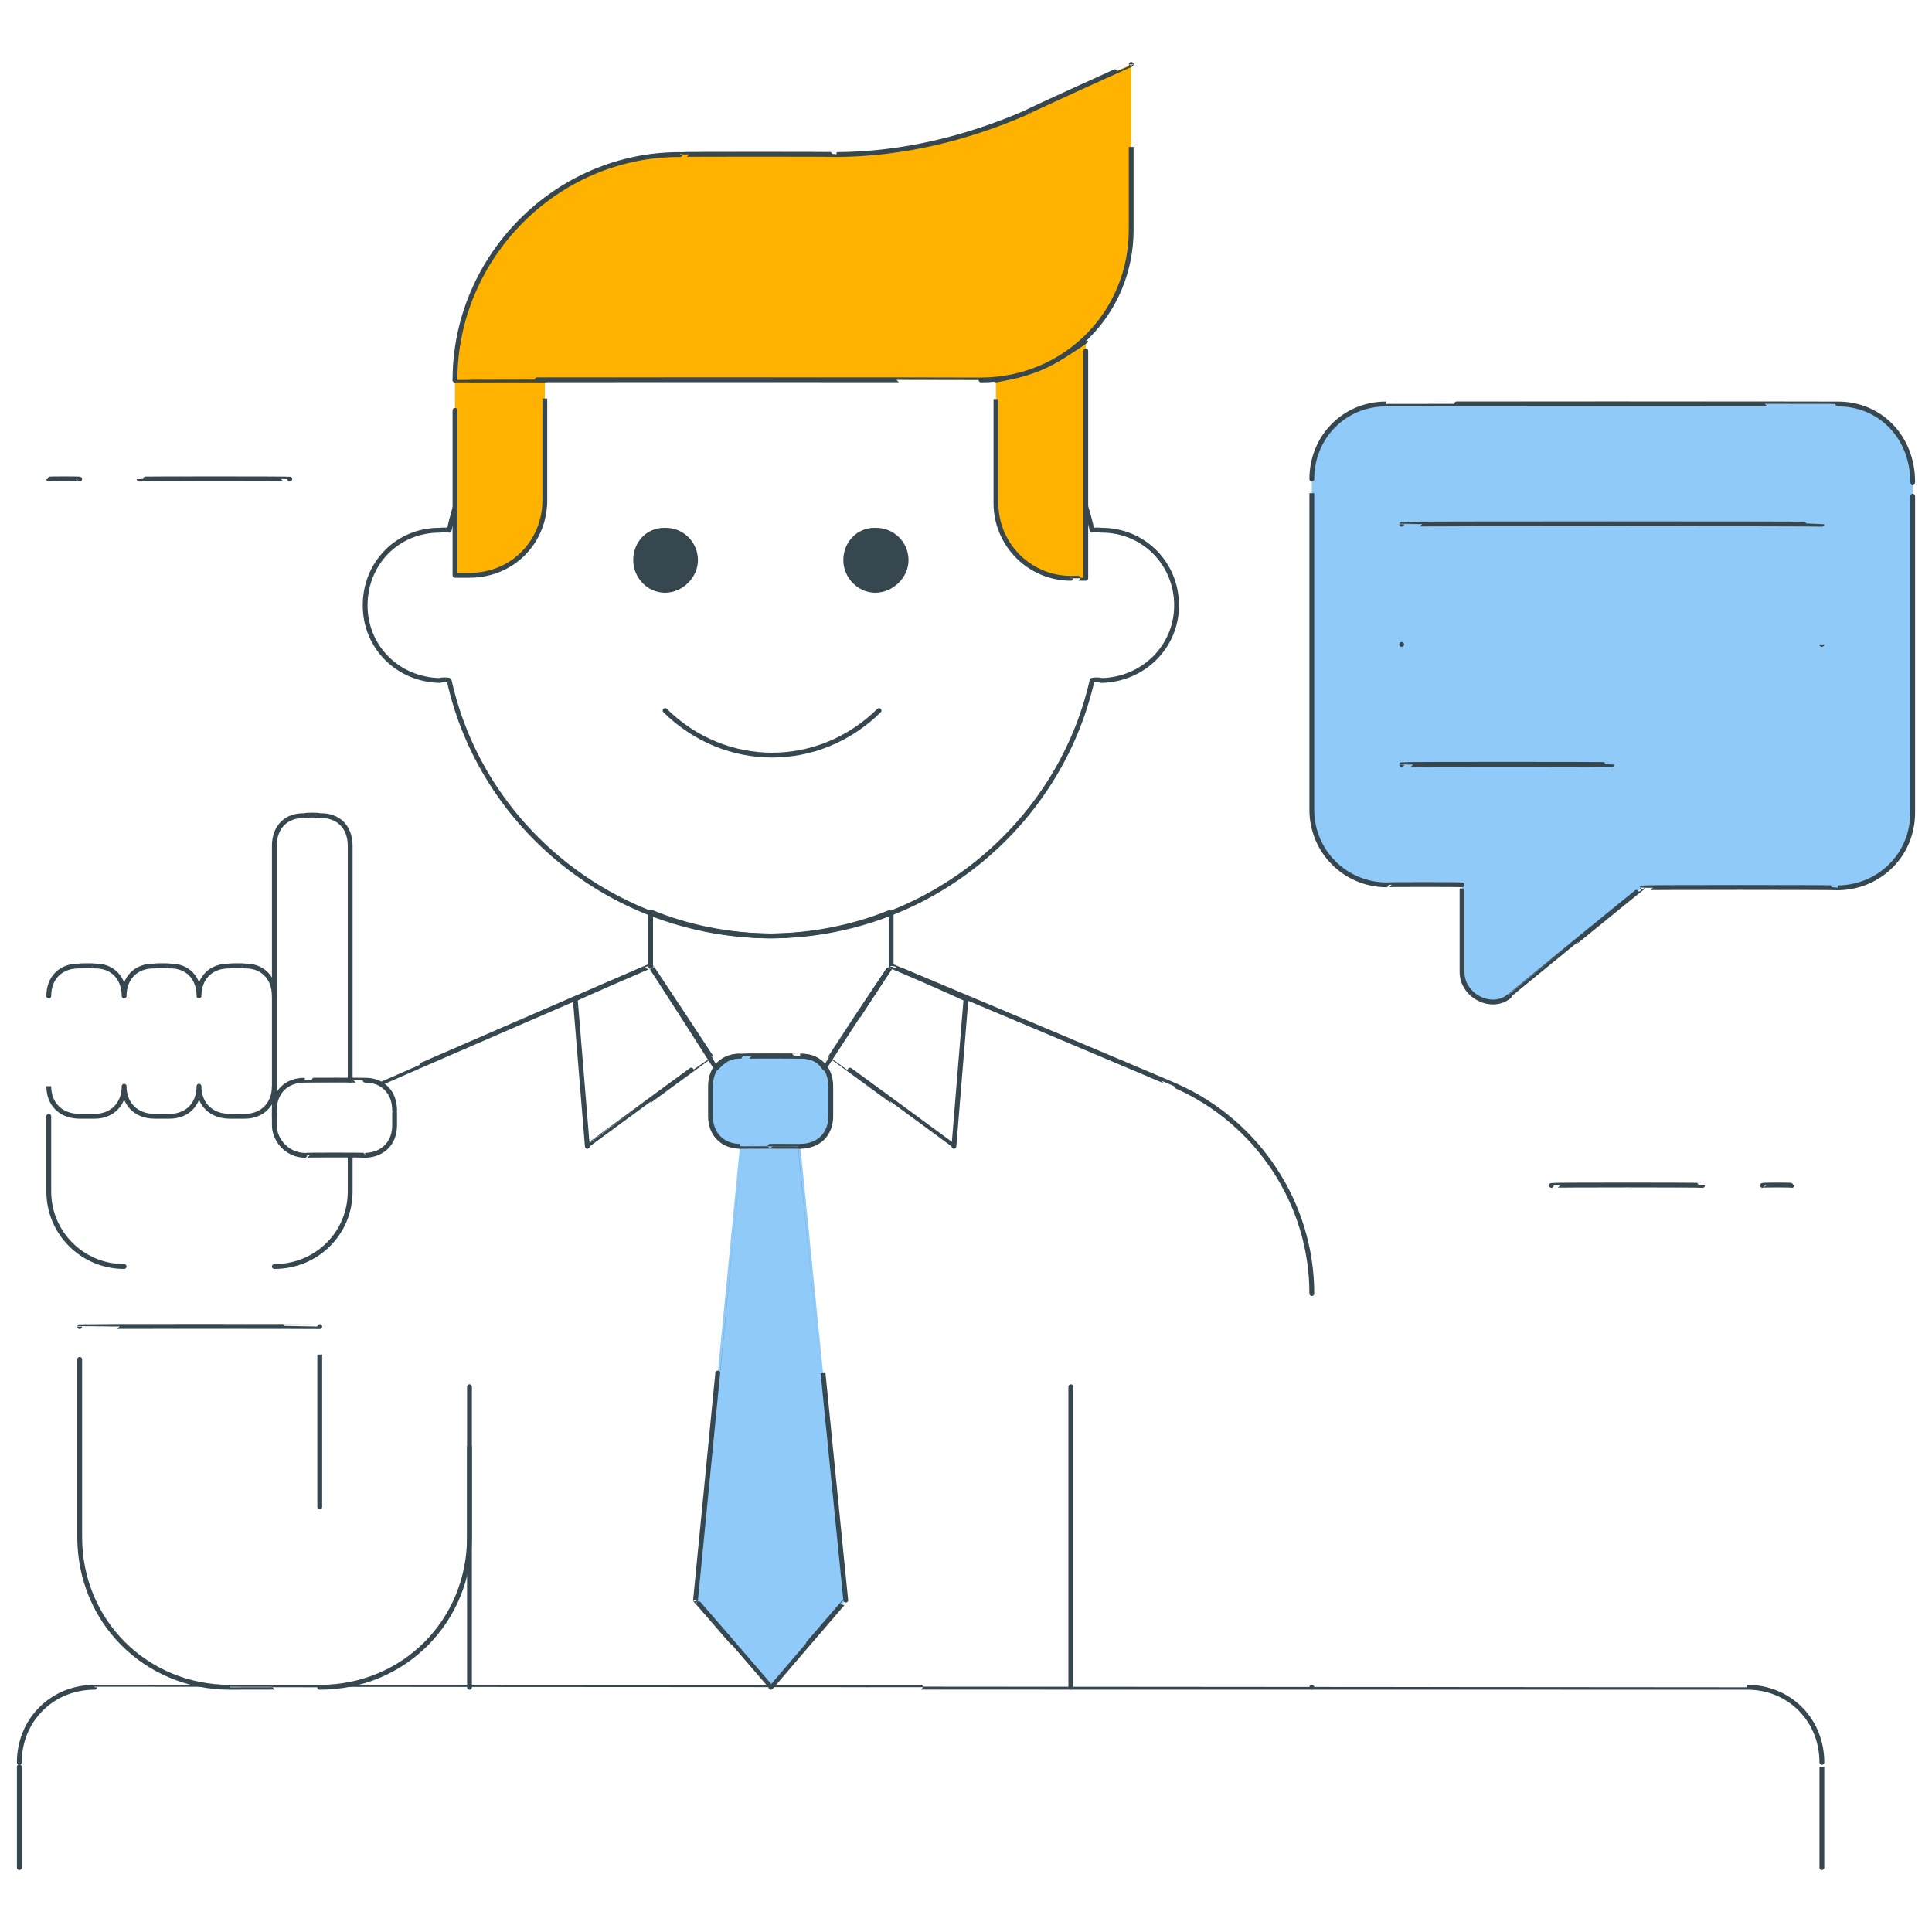
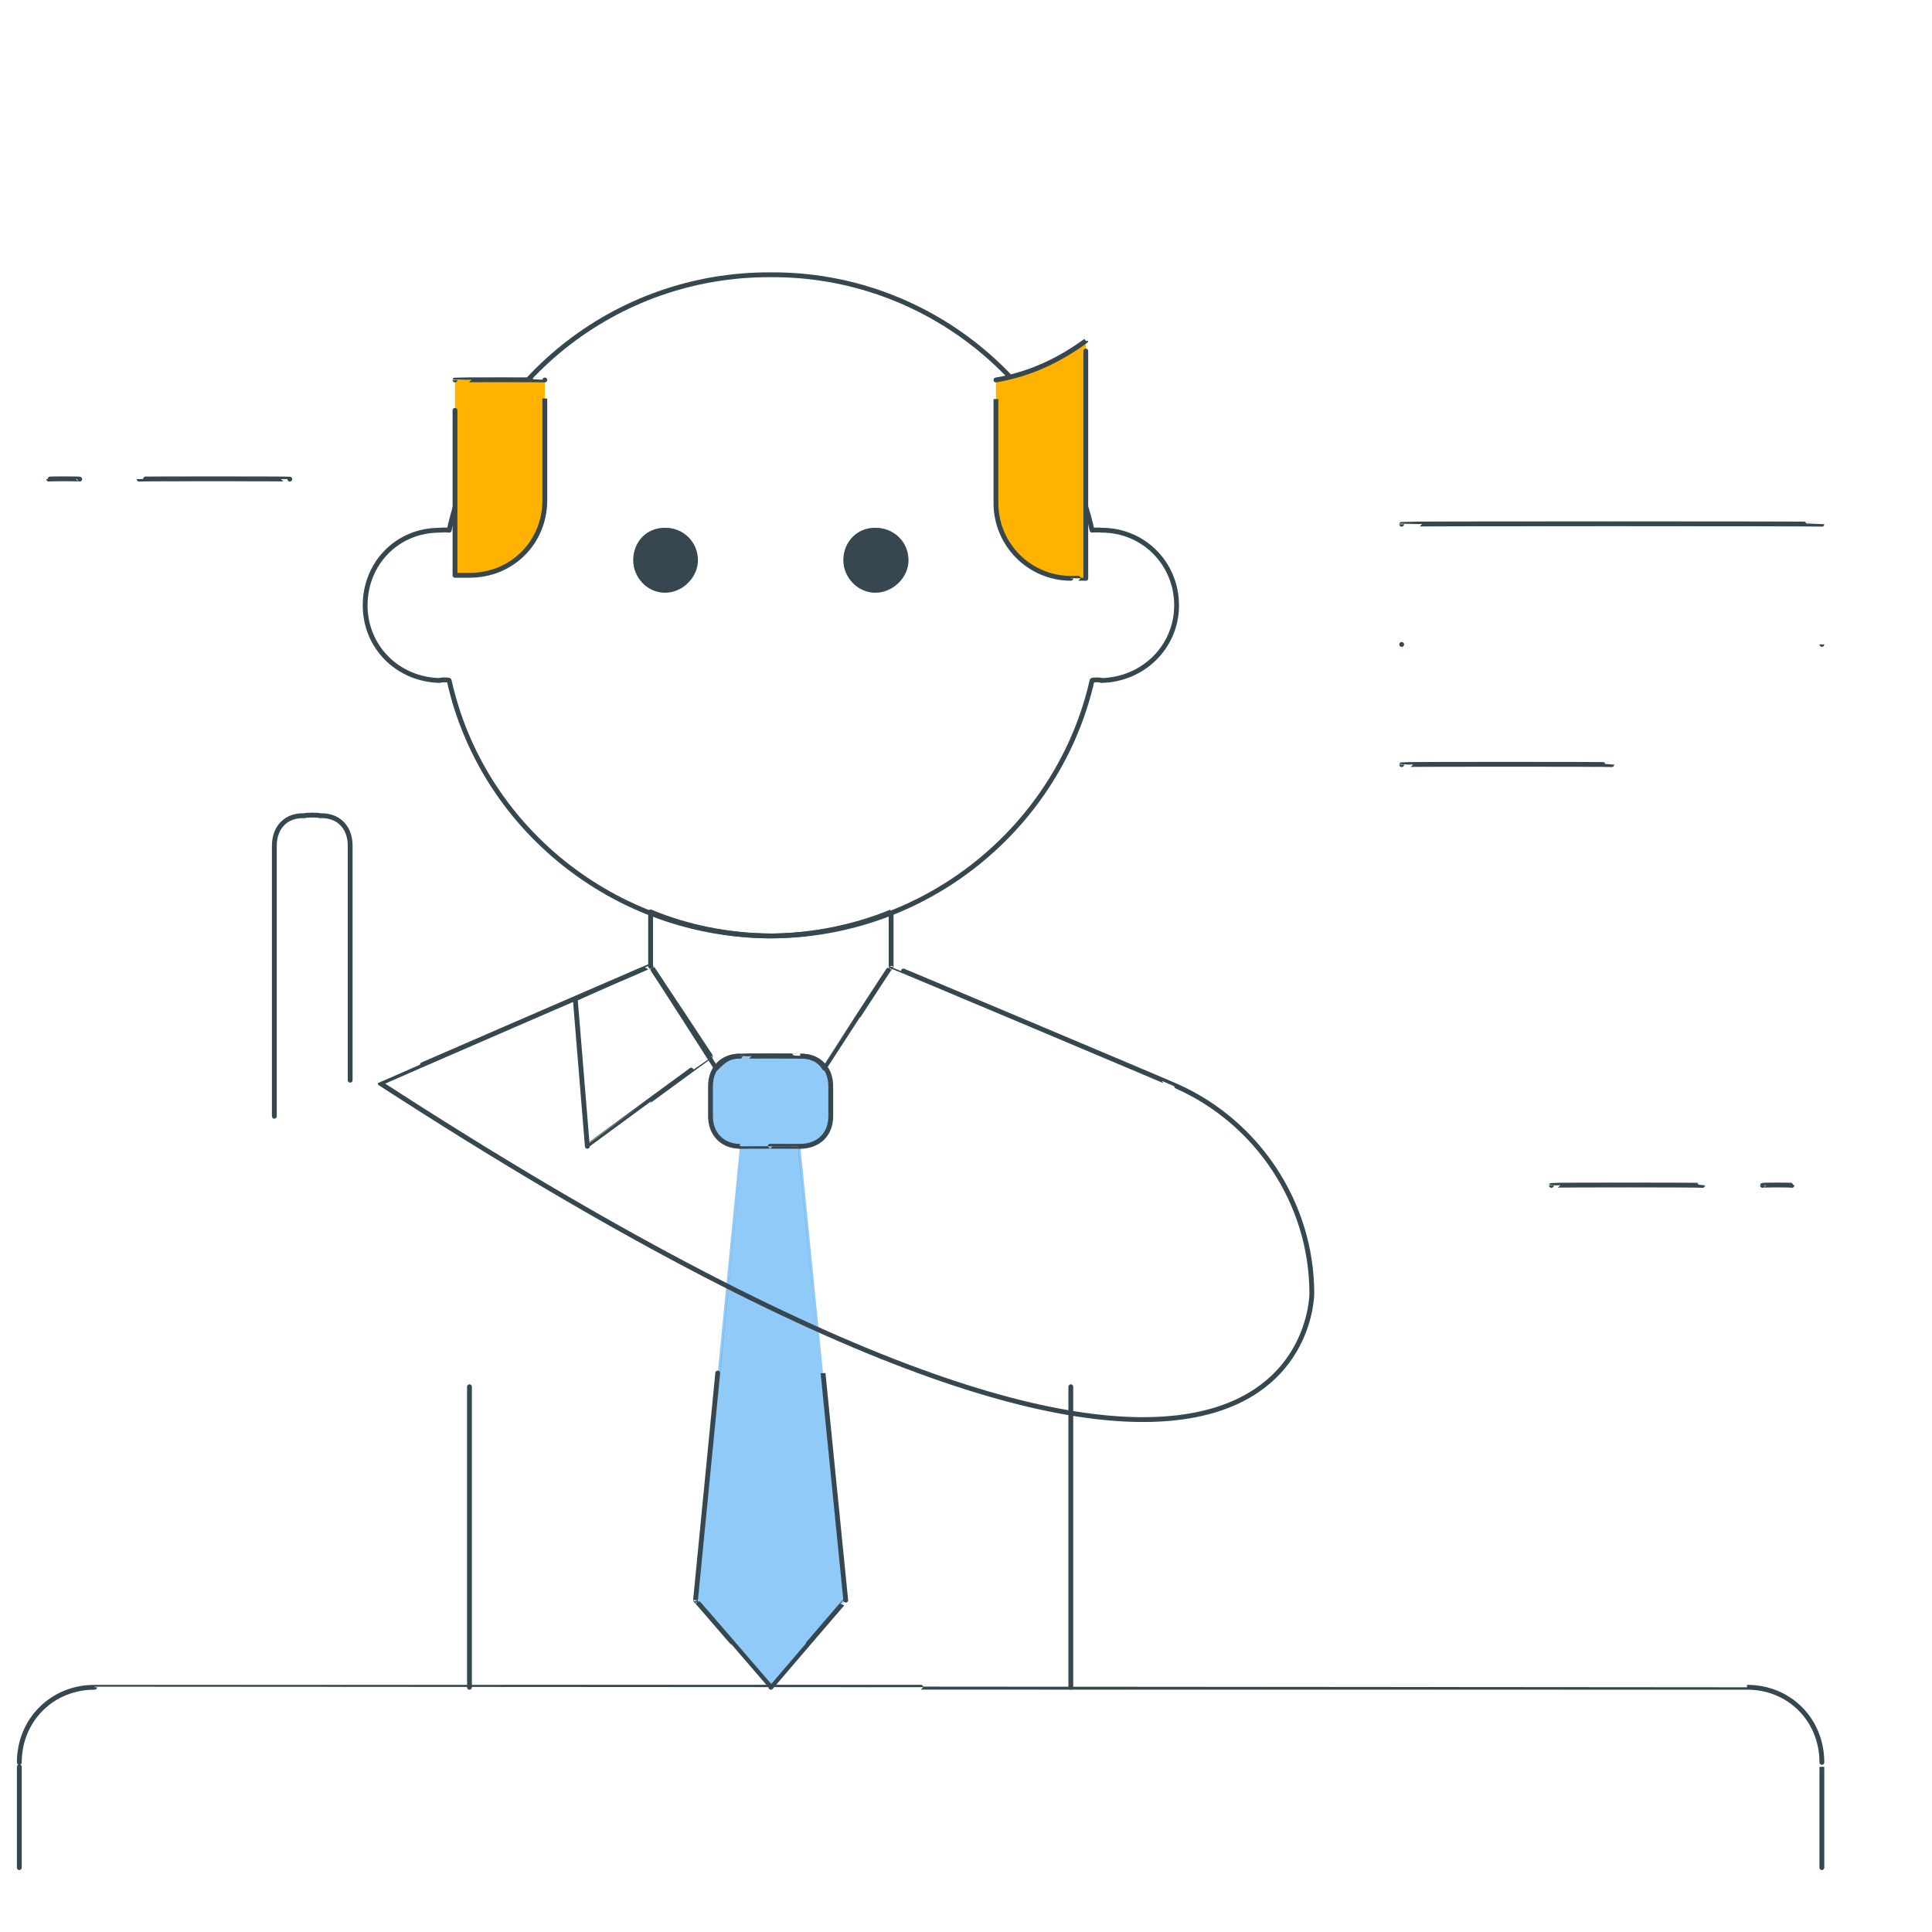
<svg xmlns="http://www.w3.org/2000/svg" version="1.1" width="100%" height="100%" id="svgWorkerArea" viewBox="0 0 400 400" style="background: white;">
  <defs id="defsdoc">
    <pattern id="patternBool" x="0" y="0" width="10" height="10" patternUnits="userSpaceOnUse" patternTransform="rotate(35)">
      <circle cx="5" cy="5" r="4" style="stroke: none;fill: #ff000070;" />
    </pattern>
  </defs>
  <g id="fileImp-660733755" class="cosito">
    <path id="pathImp-986706009" class="grouped" style="fill:none; stroke:#37474f; stroke-linecap:round; stroke-linejoin:round; stroke-miterlimit:10; " d="M321.2 245.422C321.2 245.311 352.5 245.311 352.5 245.422M364.9 245.422C364.9 245.311 371 245.311 371 245.422M60 99.2C60 99.111 28.8 99.111 28.8 99.2M16.5 99.2C16.5 99.111 10.1 99.111 10.1 99.2M4 386.667C4 386.611 4 364.811 4 364.889 4 356.111 10.8 349.311 19.6 349.333 19.6 349.311 361.7 349.311 361.7 349.333 370.5 349.311 377.2 356.111 377.2 364.889 377.2 364.811 377.2 386.611 377.2 386.667" />
-     <path id="pathImp-421801975" class="grouped" style="fill:none; stroke:#37474f; stroke-linecap:round; stroke-linejoin:round; stroke-miterlimit:10; fill:none; stroke:#37474f; stroke-linecap:round; stroke-linejoin:round; stroke-miterlimit:10; fill:#ffb300; fill:#90caf9; " d="M380.5 83.644C380.5 83.611 287 83.611 287 83.644 278.4 83.611 271.6 90.411 271.6 99.2 271.6 99.111 271.6 167.611 271.6 167.644 271.6 176.211 278.4 183.111 287 183.2 287 183.111 302.7 183.111 302.7 183.2 302.7 183.111 302.7 201.211 302.7 201.244 302.7 206.211 308.9 209.311 312.5 206.222 312.5 206.211 340 183.711 340 183.822 340 183.711 380.5 183.711 380.5 183.822 389.2 183.711 396 176.911 396 168.267 396 168.211 396 99.711 396 99.822 396 90.411 389.2 83.611 380.5 83.644 380.5 83.611 380.5 83.611 380.5 83.644" />
    <path id="pathImp-92591464" class="grouped" style="fill:none; stroke:#37474f; stroke-linecap:round; stroke-linejoin:round; stroke-miterlimit:10; fill:none; stroke:#37474f; stroke-linecap:round; stroke-linejoin:round; stroke-miterlimit:10; fill:#ffb300; fill:#90caf9; fill:none; stroke:#37474f; stroke-linecap:round; stroke-linejoin:round; stroke-miterlimit:10; " d="M228 109.778C228 109.711 226.1 109.711 226.1 109.778 219.2 79.211 191.8 56.711 159.6 56.889 127.2 56.711 99.7 79.211 93 109.778 93 109.711 91.1 109.711 91.1 109.778 82.3 109.711 75.6 116.611 75.6 125.333 75.6 133.911 82.3 140.711 91.1 140.889 91.1 140.711 93 140.711 93 140.889 99.7 171.211 127.2 193.711 159.6 193.778 191.8 193.711 219.2 171.211 226.1 140.889 226.1 140.711 228 140.711 228 140.889 236.7 140.711 243.6 133.911 243.6 125.333 243.6 116.611 236.7 109.711 228 109.778 228 109.711 228 109.711 228 109.778" />
    <path id="pathImp-413640270" class="grouped" style="fill:none; stroke:#37474f; stroke-linecap:round; stroke-linejoin:round; stroke-miterlimit:10; fill:none; stroke:#37474f; stroke-linecap:round; stroke-linejoin:round; stroke-miterlimit:10; fill:#ffb300; fill:#90caf9; fill:none; stroke:#37474f; stroke-linecap:round; stroke-linejoin:round; stroke-miterlimit:10; fill:none; stroke:#37474f; stroke-linecap:round; stroke-linejoin:round; stroke-miterlimit:10; fill:#ffb300; " d="M97.2 119.111C97.2 119.111 94.2 119.111 94.2 119.111 94.2 119.111 94.2 78.611 94.2 78.667 94.2 78.611 112.8 78.611 112.8 78.667 112.8 78.611 112.8 103.411 112.8 103.556 112.8 112.211 106.1 119.111 97.2 119.111 97.2 119.111 97.2 119.111 97.2 119.111M206.2 78.667C206.2 78.611 206.2 104.111 206.2 104.178 206.2 112.711 213.1 119.711 221.7 119.733 221.7 119.711 224.8 119.711 224.8 119.733 224.8 119.711 224.8 70.511 224.8 70.578 219.8 74.211 213.7 77.411 206.2 78.667 206.2 78.611 206.2 78.611 206.2 78.667" />
    <path id="circleImp-102170394" class="grouped" style="fill:none; stroke:#37474f; stroke-linecap:round; stroke-linejoin:round; stroke-miterlimit:10; fill:none; stroke:#37474f; stroke-linecap:round; stroke-linejoin:round; stroke-miterlimit:10; fill:#ffb300; fill:#90caf9; fill:none; stroke:#37474f; stroke-linecap:round; stroke-linejoin:round; stroke-miterlimit:10; fill:none; stroke:#37474f; stroke-linecap:round; stroke-linejoin:round; stroke-miterlimit:10; fill:#ffb300; fill:#37474f; " d="M175.1 116C175.1 112.411 177.8 109.711 181.2 109.778 184.7 109.711 187.6 112.411 187.6 116 187.6 119.211 184.7 122.211 181.2 122.222 177.8 122.211 175.1 119.211 175.1 116 175.1 115.911 175.1 115.911 175.1 116" />
    <path id="circleImp-505460852" class="grouped" style="fill:none; stroke:#37474f; stroke-linecap:round; stroke-linejoin:round; stroke-miterlimit:10; fill:none; stroke:#37474f; stroke-linecap:round; stroke-linejoin:round; stroke-miterlimit:10; fill:#ffb300; fill:#90caf9; fill:none; stroke:#37474f; stroke-linecap:round; stroke-linejoin:round; stroke-miterlimit:10; fill:none; stroke:#37474f; stroke-linecap:round; stroke-linejoin:round; stroke-miterlimit:10; fill:#ffb300; fill:#37474f; fill:#37474f; " d="M131.6 116C131.6 112.411 134.2 109.711 137.7 109.778 141.1 109.711 144 112.411 144 116 144 119.211 141.1 122.211 137.7 122.222 134.2 122.211 131.6 119.211 131.6 116 131.6 115.911 131.6 115.911 131.6 116" />
-     <path id="pathImp-326001737" class="grouped" style="fill:none; stroke:#37474f; stroke-linecap:round; stroke-linejoin:round; stroke-miterlimit:10; fill:none; stroke:#37474f; stroke-linecap:round; stroke-linejoin:round; stroke-miterlimit:10; fill:#ffb300; fill:#90caf9; fill:none; stroke:#37474f; stroke-linecap:round; stroke-linejoin:round; stroke-miterlimit:10; fill:none; stroke:#37474f; stroke-linecap:round; stroke-linejoin:round; stroke-miterlimit:10; fill:#ffb300; fill:#37474f; fill:#37474f; fill:none; stroke:#37474f; stroke-linecap:round; stroke-linejoin:round; stroke-miterlimit:10; " d="M137.7 147.111C150.2 159.411 169.5 159.411 182 147.111" />
-     <path id="pathImp-233252157" class="grouped" style="fill:none; stroke:#37474f; stroke-linecap:round; stroke-linejoin:round; stroke-miterlimit:10; fill:none; stroke:#37474f; stroke-linecap:round; stroke-linejoin:round; stroke-miterlimit:10; fill:#ffb300; fill:#90caf9; fill:none; stroke:#37474f; stroke-linecap:round; stroke-linejoin:round; stroke-miterlimit:10; fill:none; stroke:#37474f; stroke-linecap:round; stroke-linejoin:round; stroke-miterlimit:10; fill:#ffb300; fill:#37474f; fill:#37474f; fill:none; stroke:#37474f; stroke-linecap:round; stroke-linejoin:round; stroke-miterlimit:10; fill:none; stroke:#37474f; stroke-linecap:round; stroke-linejoin:round; stroke-miterlimit:10; fill:#ffb300; " d="M203.1 78.667C203.1 78.611 94.2 78.611 94.2 78.667 94.2 78.611 94.2 78.611 94.2 78.667 94.2 53.111 115.3 31.911 140.8 32 140.8 31.911 173.2 31.911 173.2 32 186.8 31.911 200 28.711 212.5 23.289 212.5 23.111 234.2 13.311 234.2 13.333 234.2 13.311 234.2 47.511 234.2 47.556 234.2 64.911 220.5 78.611 203.1 78.667 203.1 78.611 203.1 78.611 203.1 78.667" />
    <path id="pathImp-36918224" class="grouped" style="fill:none; stroke:#37474f; stroke-linecap:round; stroke-linejoin:round; stroke-miterlimit:10; fill:none; stroke:#37474f; stroke-linecap:round; stroke-linejoin:round; stroke-miterlimit:10; fill:#ffb300; fill:#90caf9; fill:none; stroke:#37474f; stroke-linecap:round; stroke-linejoin:round; stroke-miterlimit:10; fill:none; stroke:#37474f; stroke-linecap:round; stroke-linejoin:round; stroke-miterlimit:10; fill:#ffb300; fill:#37474f; fill:#37474f; fill:none; stroke:#37474f; stroke-linecap:round; stroke-linejoin:round; stroke-miterlimit:10; fill:none; stroke:#37474f; stroke-linecap:round; stroke-linejoin:round; stroke-miterlimit:10; fill:#ffb300; fill:none; stroke:#37474f; stroke-linecap:round; stroke-linejoin:round; stroke-miterlimit:10; fill:#ffb300; fill:#90caf9; " d="M175.1 331.289C175.1 331.211 159.6 349.311 159.6 349.333 159.6 349.311 144 331.211 144 331.289 144 331.211 153.2 237.311 153.2 237.333 153.2 237.311 165.7 237.311 165.7 237.333 165.7 237.311 175.1 331.211 175.1 331.289" />
-     <path id="pathImp-631850135" class="grouped" style="fill:none; stroke:#37474f; stroke-linecap:round; stroke-linejoin:round; stroke-miterlimit:10; fill:none; stroke:#37474f; stroke-linecap:round; stroke-linejoin:round; stroke-miterlimit:10; fill:#ffb300; fill:#90caf9; fill:none; stroke:#37474f; stroke-linecap:round; stroke-linejoin:round; stroke-miterlimit:10; fill:none; stroke:#37474f; stroke-linecap:round; stroke-linejoin:round; stroke-miterlimit:10; fill:#ffb300; fill:#37474f; fill:#37474f; fill:none; stroke:#37474f; stroke-linecap:round; stroke-linejoin:round; stroke-miterlimit:10; fill:none; stroke:#37474f; stroke-linecap:round; stroke-linejoin:round; stroke-miterlimit:10; fill:#ffb300; fill:none; stroke:#37474f; stroke-linecap:round; stroke-linejoin:round; stroke-miterlimit:10; fill:#ffb300; fill:#90caf9; fill:none; stroke:#37474f; stroke-linecap:round; stroke-linejoin:round; stroke-miterlimit:10; " d="M97.2 349.333C97.2 349.311 97.2 287.111 97.2 287.111M221.7 349.333C221.7 349.311 221.7 287.111 221.7 287.111M134.7 200C134.7 199.911 78.7 224.211 78.7 224.267M271.6 349.333C271.6 349.311 271.6 267.811 271.6 267.822 271.6 249.111 260.3 232.311 243.6 224.889 243.6 224.811 184.5 199.911 184.5 200M121.6 237.333C121.6 237.311 147.1 218.611 147.1 218.667 147.1 218.611 134.7 199.911 134.7 200 134.7 199.911 119.1 206.711 119.1 206.845 119.1 206.711 121.6 237.311 121.6 237.333" />
-     <path id="pathImp-64583864" class="grouped" style="fill:none; stroke:#37474f; stroke-linecap:round; stroke-linejoin:round; stroke-miterlimit:10; fill:none; stroke:#37474f; stroke-linecap:round; stroke-linejoin:round; stroke-miterlimit:10; fill:#ffb300; fill:#90caf9; fill:none; stroke:#37474f; stroke-linecap:round; stroke-linejoin:round; stroke-miterlimit:10; fill:none; stroke:#37474f; stroke-linecap:round; stroke-linejoin:round; stroke-miterlimit:10; fill:#ffb300; fill:#37474f; fill:#37474f; fill:none; stroke:#37474f; stroke-linecap:round; stroke-linejoin:round; stroke-miterlimit:10; fill:none; stroke:#37474f; stroke-linecap:round; stroke-linejoin:round; stroke-miterlimit:10; fill:#ffb300; fill:none; stroke:#37474f; stroke-linecap:round; stroke-linejoin:round; stroke-miterlimit:10; fill:#ffb300; fill:#90caf9; fill:none; stroke:#37474f; stroke-linecap:round; stroke-linejoin:round; stroke-miterlimit:10; fill:none; stroke:#37474f; stroke-linecap:round; stroke-linejoin:round; stroke-miterlimit:10; " d="M197.5 237.333C197.5 237.311 172 218.611 172 218.667 172 218.611 184.5 199.911 184.5 200 184.5 199.911 200 206.711 200 206.845 200 206.711 197.5 237.311 197.5 237.333" />
+     <path id="pathImp-631850135" class="grouped" style="fill:none; stroke:#37474f; stroke-linecap:round; stroke-linejoin:round; stroke-miterlimit:10; fill:none; stroke:#37474f; stroke-linecap:round; stroke-linejoin:round; stroke-miterlimit:10; fill:#ffb300; fill:#90caf9; fill:none; stroke:#37474f; stroke-linecap:round; stroke-linejoin:round; stroke-miterlimit:10; fill:none; stroke:#37474f; stroke-linecap:round; stroke-linejoin:round; stroke-miterlimit:10; fill:#ffb300; fill:#37474f; fill:#37474f; fill:none; stroke:#37474f; stroke-linecap:round; stroke-linejoin:round; stroke-miterlimit:10; fill:none; stroke:#37474f; stroke-linecap:round; stroke-linejoin:round; stroke-miterlimit:10; fill:#ffb300; fill:none; stroke:#37474f; stroke-linecap:round; stroke-linejoin:round; stroke-miterlimit:10; fill:#ffb300; fill:#90caf9; fill:none; stroke:#37474f; stroke-linecap:round; stroke-linejoin:round; stroke-miterlimit:10; " d="M97.2 349.333C97.2 349.311 97.2 287.111 97.2 287.111M221.7 349.333C221.7 349.311 221.7 287.111 221.7 287.111M134.7 200C134.7 199.911 78.7 224.211 78.7 224.267C271.6 349.311 271.6 267.811 271.6 267.822 271.6 249.111 260.3 232.311 243.6 224.889 243.6 224.811 184.5 199.911 184.5 200M121.6 237.333C121.6 237.311 147.1 218.611 147.1 218.667 147.1 218.611 134.7 199.911 134.7 200 134.7 199.911 119.1 206.711 119.1 206.845 119.1 206.711 121.6 237.311 121.6 237.333" />
    <path id="pathImp-189434132" class="grouped" style="fill:none; stroke:#37474f; stroke-linecap:round; stroke-linejoin:round; stroke-miterlimit:10; fill:none; stroke:#37474f; stroke-linecap:round; stroke-linejoin:round; stroke-miterlimit:10; fill:#ffb300; fill:#90caf9; fill:none; stroke:#37474f; stroke-linecap:round; stroke-linejoin:round; stroke-miterlimit:10; fill:none; stroke:#37474f; stroke-linecap:round; stroke-linejoin:round; stroke-miterlimit:10; fill:#ffb300; fill:#37474f; fill:#37474f; fill:none; stroke:#37474f; stroke-linecap:round; stroke-linejoin:round; stroke-miterlimit:10; fill:none; stroke:#37474f; stroke-linecap:round; stroke-linejoin:round; stroke-miterlimit:10; fill:#ffb300; fill:none; stroke:#37474f; stroke-linecap:round; stroke-linejoin:round; stroke-miterlimit:10; fill:#ffb300; fill:#90caf9; fill:none; stroke:#37474f; stroke-linecap:round; stroke-linejoin:round; stroke-miterlimit:10; fill:none; stroke:#37474f; stroke-linecap:round; stroke-linejoin:round; stroke-miterlimit:10; fill:none; stroke:#37474f; stroke-linecap:round; stroke-linejoin:round; stroke-miterlimit:10; fill:#ffb300; fill:#90caf9; " d="M165.7 237.333C165.7 237.311 153.2 237.311 153.2 237.333 149.6 237.311 147.1 234.811 147.1 231.111 147.1 231.111 147.1 224.811 147.1 224.889 147.1 221.111 149.6 218.611 153.2 218.667 153.2 218.611 165.7 218.611 165.7 218.667 169.5 218.611 172 221.111 172 224.889 172 224.811 172 231.111 172 231.111 172 234.811 169.5 237.311 165.7 237.333 165.7 237.311 165.7 237.311 165.7 237.333" />
    <path id="pathImp-198314589" class="grouped" style="fill:none; stroke:#37474f; stroke-linecap:round; stroke-linejoin:round; stroke-miterlimit:10; fill:none; stroke:#37474f; stroke-linecap:round; stroke-linejoin:round; stroke-miterlimit:10; fill:#ffb300; fill:#90caf9; fill:none; stroke:#37474f; stroke-linecap:round; stroke-linejoin:round; stroke-miterlimit:10; fill:none; stroke:#37474f; stroke-linecap:round; stroke-linejoin:round; stroke-miterlimit:10; fill:#ffb300; fill:#37474f; fill:#37474f; fill:none; stroke:#37474f; stroke-linecap:round; stroke-linejoin:round; stroke-miterlimit:10; fill:none; stroke:#37474f; stroke-linecap:round; stroke-linejoin:round; stroke-miterlimit:10; fill:#ffb300; fill:none; stroke:#37474f; stroke-linecap:round; stroke-linejoin:round; stroke-miterlimit:10; fill:#ffb300; fill:#90caf9; fill:none; stroke:#37474f; stroke-linecap:round; stroke-linejoin:round; stroke-miterlimit:10; fill:none; stroke:#37474f; stroke-linecap:round; stroke-linejoin:round; stroke-miterlimit:10; fill:none; stroke:#37474f; stroke-linecap:round; stroke-linejoin:round; stroke-miterlimit:10; fill:#ffb300; fill:#90caf9; fill:none; stroke:#37474f; stroke-linecap:round; stroke-linejoin:round; stroke-miterlimit:10; " d="M159.6 193.778C150.8 193.711 142.1 191.911 134.7 188.8 134.7 188.711 134.7 199.911 134.7 200 134.7 199.911 148.3 221.111 148.3 221.156 149.6 219.811 150.8 218.611 153.2 218.667 153.2 218.611 165.7 218.611 165.7 218.667 167.7 218.611 169.5 219.211 170.7 221.156 170.7 221.111 184.5 199.911 184.5 200 184.5 199.911 184.5 188.711 184.5 188.8 177 191.911 168.2 193.711 159.6 193.778 159.6 193.711 159.6 193.711 159.6 193.778" />
-     <path id="pathImp-273539821" class="grouped" style="fill:none; stroke:#37474f; stroke-linecap:round; stroke-linejoin:round; stroke-miterlimit:10; fill:none; stroke:#37474f; stroke-linecap:round; stroke-linejoin:round; stroke-miterlimit:10; fill:#ffb300; fill:#90caf9; fill:none; stroke:#37474f; stroke-linecap:round; stroke-linejoin:round; stroke-miterlimit:10; fill:none; stroke:#37474f; stroke-linecap:round; stroke-linejoin:round; stroke-miterlimit:10; fill:#ffb300; fill:#37474f; fill:#37474f; fill:none; stroke:#37474f; stroke-linecap:round; stroke-linejoin:round; stroke-miterlimit:10; fill:none; stroke:#37474f; stroke-linecap:round; stroke-linejoin:round; stroke-miterlimit:10; fill:#ffb300; fill:none; stroke:#37474f; stroke-linecap:round; stroke-linejoin:round; stroke-miterlimit:10; fill:#ffb300; fill:#90caf9; fill:none; stroke:#37474f; stroke-linecap:round; stroke-linejoin:round; stroke-miterlimit:10; fill:none; stroke:#37474f; stroke-linecap:round; stroke-linejoin:round; stroke-miterlimit:10; fill:none; stroke:#37474f; stroke-linecap:round; stroke-linejoin:round; stroke-miterlimit:10; fill:#ffb300; fill:#90caf9; fill:none; stroke:#37474f; stroke-linecap:round; stroke-linejoin:round; stroke-miterlimit:10; fill:none; stroke:#37474f; stroke-linecap:round; stroke-linejoin:round; stroke-miterlimit:10; " d="M97.2 299.556C97.2 299.411 97.2 318.211 97.2 318.222 97.2 335.611 83.7 349.311 66.2 349.333 66.2 349.311 47.6 349.311 47.6 349.333 30.1 349.311 16.5 335.611 16.5 318.222 16.5 318.211 16.5 274.611 16.5 274.667 16.5 274.611 66.2 274.611 66.2 274.667 66.2 274.611 66.2 311.811 66.2 312M63.1 239.2C63.1 239.111 75.6 239.111 75.6 239.2 79.2 239.111 81.7 236.711 81.7 232.978 81.7 232.811 81.7 229.811 81.7 229.867 81.7 226.111 79.2 223.611 75.6 223.644 75.6 223.611 63.1 223.611 63.1 223.644 59.3 223.611 56.8 226.111 56.8 229.867 56.8 229.811 56.8 232.811 56.8 232.978 56.8 235.911 59.3 239.111 63.1 239.2 63.1 239.111 63.1 239.111 63.1 239.2M25.7 224.889C25.7 224.811 25.7 206.211 25.7 206.222 25.7 202.411 23.2 199.911 19.6 200 19.6 199.911 16.5 199.911 16.5 200 12.6 199.911 10.1 202.411 10.1 206.222 10.1 206.211 10.1 224.811 10.1 224.889 10.1 228.611 12.6 231.111 16.5 231.111 16.5 231.111 19.6 231.111 19.6 231.111 23.2 231.111 25.7 228.611 25.7 224.889 25.7 224.811 25.7 224.811 25.7 224.889M41.2 224.889C41.2 224.811 41.2 206.211 41.2 206.222 41.2 202.411 38.8 199.911 35.1 200 35.1 199.911 32 199.911 32 200 28.2 199.911 25.7 202.411 25.7 206.222 25.7 206.211 25.7 224.811 25.7 224.889 25.7 228.611 28.2 231.111 32 231.111 32 231.111 35.1 231.111 35.1 231.111 38.8 231.111 41.2 228.611 41.2 224.889 41.2 224.811 41.2 224.811 41.2 224.889M56.8 224.889C56.8 224.811 56.8 206.211 56.8 206.222 56.8 202.411 54.3 199.911 50.7 200 50.7 199.911 47.6 199.911 47.6 200 43.7 199.911 41.2 202.411 41.2 206.222 41.2 206.211 41.2 224.811 41.2 224.889 41.2 228.611 43.7 231.111 47.6 231.111 47.6 231.111 50.7 231.111 50.7 231.111 54.3 231.111 56.8 228.611 56.8 224.889 56.8 224.811 56.8 224.811 56.8 224.889M25.7 262.222C17.1 262.211 10.1 255.311 10.1 246.667 10.1 246.611 10.1 231.111 10.1 231.111M72.5 239.2C72.5 239.111 72.5 246.611 72.5 246.667 72.5 255.311 65.6 262.211 56.8 262.222" />
    <path id="pathImp-812118967" class="grouped" style="fill:none; stroke:#37474f; stroke-linecap:round; stroke-linejoin:round; stroke-miterlimit:10; fill:none; stroke:#37474f; stroke-linecap:round; stroke-linejoin:round; stroke-miterlimit:10; fill:#ffb300; fill:#90caf9; fill:none; stroke:#37474f; stroke-linecap:round; stroke-linejoin:round; stroke-miterlimit:10; fill:none; stroke:#37474f; stroke-linecap:round; stroke-linejoin:round; stroke-miterlimit:10; fill:#ffb300; fill:#37474f; fill:#37474f; fill:none; stroke:#37474f; stroke-linecap:round; stroke-linejoin:round; stroke-miterlimit:10; fill:none; stroke:#37474f; stroke-linecap:round; stroke-linejoin:round; stroke-miterlimit:10; fill:#ffb300; fill:none; stroke:#37474f; stroke-linecap:round; stroke-linejoin:round; stroke-miterlimit:10; fill:#ffb300; fill:#90caf9; fill:none; stroke:#37474f; stroke-linecap:round; stroke-linejoin:round; stroke-miterlimit:10; fill:none; stroke:#37474f; stroke-linecap:round; stroke-linejoin:round; stroke-miterlimit:10; fill:none; stroke:#37474f; stroke-linecap:round; stroke-linejoin:round; stroke-miterlimit:10; fill:#ffb300; fill:#90caf9; fill:none; stroke:#37474f; stroke-linecap:round; stroke-linejoin:round; stroke-miterlimit:10; fill:none; stroke:#37474f; stroke-linecap:round; stroke-linejoin:round; stroke-miterlimit:10; fill:none; stroke:#37474f; stroke-linecap:round; stroke-linejoin:round; stroke-miterlimit:10; " d="M56.8 231.111C56.8 231.111 56.8 175.111 56.8 175.111 56.8 171.211 59.3 168.711 63.1 168.889 63.1 168.711 66.2 168.711 66.2 168.889 70 168.711 72.5 171.211 72.5 175.111 72.5 175.111 72.5 223.611 72.5 223.644" />
    <path id="pathImp-525846130" class="grouped" style="fill:none; stroke:#37474f; stroke-linecap:round; stroke-linejoin:round; stroke-miterlimit:10; fill:none; stroke:#37474f; stroke-linecap:round; stroke-linejoin:round; stroke-miterlimit:10; fill:#ffb300; fill:#90caf9; fill:none; stroke:#37474f; stroke-linecap:round; stroke-linejoin:round; stroke-miterlimit:10; fill:none; stroke:#37474f; stroke-linecap:round; stroke-linejoin:round; stroke-miterlimit:10; fill:#ffb300; fill:#37474f; fill:#37474f; fill:none; stroke:#37474f; stroke-linecap:round; stroke-linejoin:round; stroke-miterlimit:10; fill:none; stroke:#37474f; stroke-linecap:round; stroke-linejoin:round; stroke-miterlimit:10; fill:#ffb300; fill:none; stroke:#37474f; stroke-linecap:round; stroke-linejoin:round; stroke-miterlimit:10; fill:#ffb300; fill:#90caf9; fill:none; stroke:#37474f; stroke-linecap:round; stroke-linejoin:round; stroke-miterlimit:10; fill:none; stroke:#37474f; stroke-linecap:round; stroke-linejoin:round; stroke-miterlimit:10; fill:none; stroke:#37474f; stroke-linecap:round; stroke-linejoin:round; stroke-miterlimit:10; fill:#ffb300; fill:#90caf9; fill:none; stroke:#37474f; stroke-linecap:round; stroke-linejoin:round; stroke-miterlimit:10; fill:none; stroke:#37474f; stroke-linecap:round; stroke-linejoin:round; stroke-miterlimit:10; fill:none; stroke:#37474f; stroke-linecap:round; stroke-linejoin:round; stroke-miterlimit:10; fill:none; stroke:#37474f; stroke-linecap:round; stroke-linejoin:round; stroke-miterlimit:10; " d="M290.2 108.533C290.2 108.411 377.2 108.411 377.2 108.533M290.2 133.422C290.2 133.411 377.2 133.411 377.2 133.422M290.2 158.311C290.2 158.211 333.7 158.211 333.7 158.311" />
  </g>
</svg>